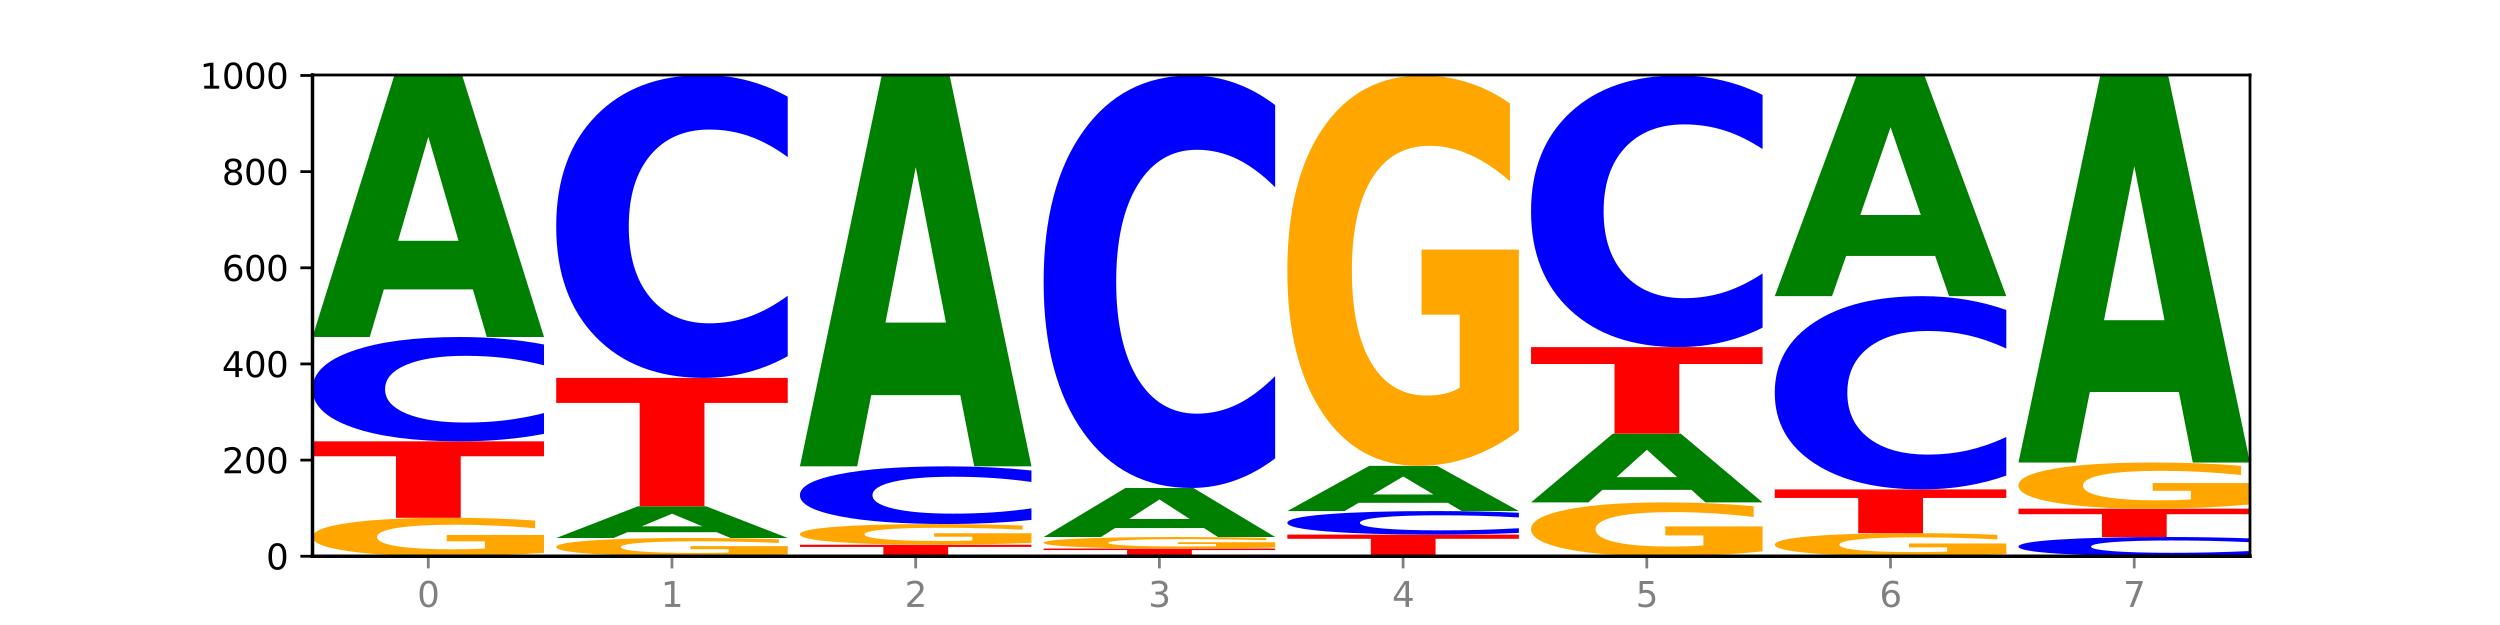
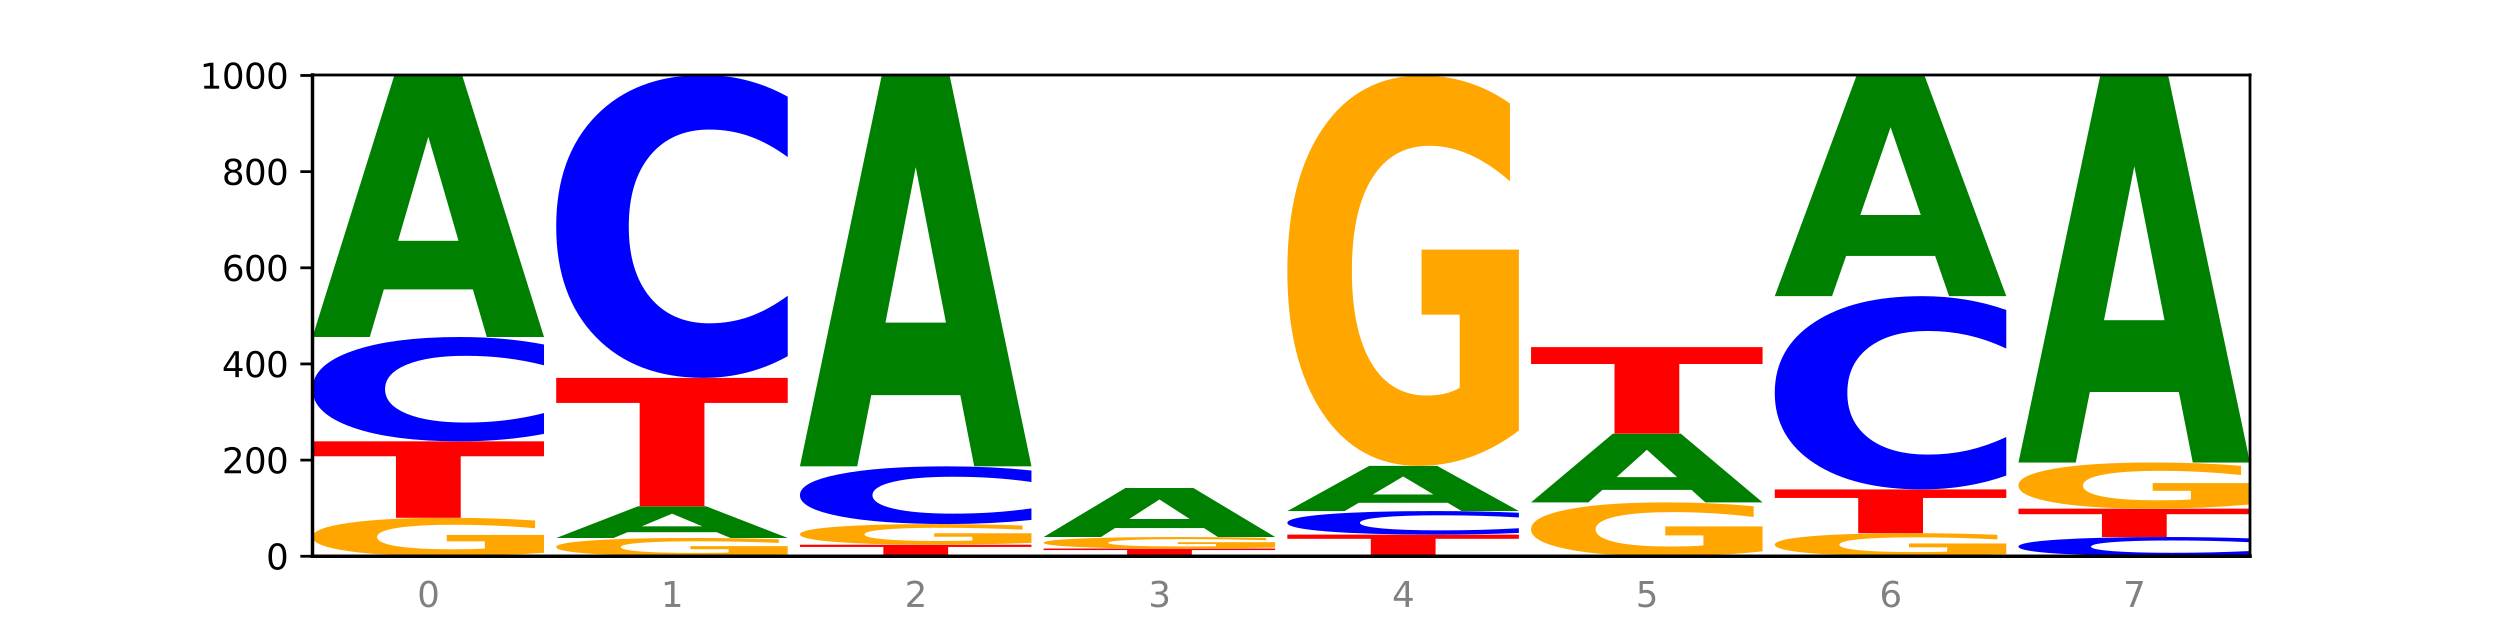
<svg xmlns="http://www.w3.org/2000/svg" xmlns:xlink="http://www.w3.org/1999/xlink" width="720pt" height="180pt" viewBox="0 0 720 180" version="1.1">
  <defs>
    <style type="text/css">*{stroke-linejoin: round; stroke-linecap: butt}</style>
  </defs>
  <g id="figure_1">
    <g id="patch_1">
      <path d="M 0 180  L 720 180  L 720 0  L 0 0  z " style="fill: #ffffff" />
    </g>
    <g id="axes_1">
      <g id="patch_2">
        <path d="M 90 160.2  L 648 160.2  L 648 21.6  L 90 21.6  z " style="fill: #ffffff" />
      </g>
      <g id="line2d_1">
        <path d="M 90 160.2  L 648 160.2  " clip-path="url(#pd739ea5ad4)" style="fill: none; stroke: #000000; stroke-width: 0.5; stroke-linecap: square" />
      </g>
      <g id="patch_3">
        <path d="M 156.679 159.198  Q 149.955 159.699 142.722 159.951  Q 135.489 160.2 127.778 160.2  Q 110.353 160.2 100.177 158.708  Q 90 157.216 90 154.665  Q 90 152.084 100.356 150.604  Q 110.727 149.123 128.764 149.123  Q 135.713 149.123 142.079 149.324  Q 148.46 149.524 154.109 149.917  L 154.109 152.125  Q 148.281 151.619 142.513 151.37  Q 136.744 151.118 130.946 151.118  Q 120.216 151.118 114.403 152.038  Q 108.59 152.956 108.59 154.665  Q 108.59 156.358 114.194 157.283  Q 119.798 158.205 130.109 158.205  Q 132.919 158.205 135.325 158.152  Q 137.731 158.097 139.643 157.983  L 139.643 155.91  L 128.66 155.91  L 128.66 154.063  L 156.679 154.063  L 156.679 159.198  z " clip-path="url(#pd739ea5ad4)" style="fill: #ffa600" />
      </g>
      <g id="patch_4">
        <path d="M 90 127.108  L 156.679 127.108  L 156.679 131.401  L 132.69 131.401  L 132.69 149.123  L 114.036 149.123  L 114.036 131.401  L 90 131.401  L 90 127.108  z " clip-path="url(#pd739ea5ad4)" style="fill: #ff0000" />
      </g>
      <g id="patch_5">
        <path d="M 156.679 124.954  Q 151.102 126.022 145.07 126.562  Q 139.039 127.108 132.47 127.108  Q 112.882 127.108 101.441 123.061  Q 90 119.014 90 112.094  Q 90 105.149 101.441 101.108  Q 112.882 97.062 132.47 97.062  Q 139.039 97.062 145.07 97.608  Q 151.102 98.148 156.679 99.215  L 156.679 105.205  Q 151.051 103.789 145.591 103.132  Q 140.131 102.474 134.1 102.474  Q 123.281 102.474 117.082 105.037  Q 110.899 107.594 110.899 112.094  Q 110.899 116.575 117.082 119.138  Q 123.281 121.696 134.1 121.696  Q 140.131 121.696 145.591 121.038  Q 151.051 120.374 156.679 118.958  L 156.679 124.954  z " clip-path="url(#pd739ea5ad4)" style="fill: #0000ff" />
      </g>
      <g id="patch_6">
        <path d="M 136.189 83.34  L 110.545 83.34  L 106.496 97.062  L 90 97.062  L 113.558 21.738  L 133.121 21.738  L 156.679 97.062  L 140.197 97.062  L 136.189 83.34  z M 114.635 69.36  L 132.058 69.36  L 123.36 39.399  L 114.635 69.36  z " clip-path="url(#pd739ea5ad4)" style="fill: #008000" />
      </g>
      <g id="patch_7">
        <path d="M 226.868 159.724  Q 220.143 159.962 212.91 160.082  Q 205.678 160.2 197.967 160.2  Q 180.542 160.2 170.365 159.491  Q 160.189 158.783 160.189 157.571  Q 160.189 156.345 170.545 155.642  Q 180.916 154.938 198.953 154.938  Q 205.902 154.938 212.268 155.034  Q 218.649 155.129 224.298 155.316  L 224.298 156.364  Q 218.47 156.124 212.701 156.006  Q 206.933 155.886 201.135 155.886  Q 190.405 155.886 184.592 156.323  Q 178.779 156.759 178.779 157.571  Q 178.779 158.375 184.383 158.814  Q 189.987 159.252 200.298 159.252  Q 203.107 159.252 205.513 159.227  Q 207.919 159.201 209.832 159.147  L 209.832 158.162  L 198.848 158.162  L 198.848 157.285  L 226.868 157.285  L 226.868 159.724  z " clip-path="url(#pd739ea5ad4)" style="fill: #ffa600" />
      </g>
      <g id="patch_8">
        <path d="M 206.377 153.274  L 180.734 153.274  L 176.685 154.938  L 160.189 154.938  L 183.747 145.8  L 203.31 145.8  L 226.868 154.938  L 210.386 154.938  L 206.377 153.274  z M 184.824 151.578  L 202.247 151.578  L 193.549 147.943  L 184.824 151.578  z " clip-path="url(#pd739ea5ad4)" style="fill: #008000" />
      </g>
      <g id="patch_9">
        <path d="M 160.189 108.831  L 226.868 108.831  L 226.868 116.041  L 202.879 116.041  L 202.879 145.8  L 184.224 145.8  L 184.224 116.041  L 160.189 116.041  L 160.189 108.831  z " clip-path="url(#pd739ea5ad4)" style="fill: #ff0000" />
      </g>
      <g id="patch_10">
        <path d="M 226.868 102.578  Q 221.29 105.677 215.259 107.245  Q 209.228 108.831 202.659 108.831  Q 183.07 108.831 171.629 97.082  Q 160.189 85.334 160.189 65.242  Q 160.189 45.079 171.629 33.348  Q 183.07 21.6 202.659 21.6  Q 209.228 21.6 215.259 23.186  Q 221.29 24.753 226.868 27.853  L 226.868 45.241  Q 221.24 41.133 215.78 39.223  Q 210.32 37.313 204.289 37.313  Q 193.47 37.313 187.27 44.755  Q 181.088 52.179 181.088 65.242  Q 181.088 78.252 187.27 85.694  Q 193.47 93.118 204.289 93.118  Q 210.32 93.118 215.78 91.208  Q 221.24 89.28 226.868 85.172  L 226.868 102.578  z " clip-path="url(#pd739ea5ad4)" style="fill: #0000ff" />
      </g>
      <g id="patch_11">
        <path d="M 230.377 156.877  L 297.057 156.877  L 297.057 157.525  L 273.068 157.525  L 273.068 160.2  L 254.413 160.2  L 254.413 157.525  L 230.377 157.525  L 230.377 156.877  z " clip-path="url(#pd739ea5ad4)" style="fill: #ff0000" />
      </g>
      <g id="patch_12">
        <path d="M 297.057 156.338  Q 290.332 156.608 283.099 156.743  Q 275.866 156.877 268.155 156.877  Q 250.731 156.877 240.554 156.075  Q 230.377 155.273 230.377 153.902  Q 230.377 152.515 240.733 151.719  Q 251.104 150.923 269.142 150.923  Q 276.09 150.923 282.457 151.031  Q 288.838 151.138 294.486 151.35  L 294.486 152.537  Q 288.658 152.265 282.89 152.131  Q 277.122 151.996 271.323 151.996  Q 260.594 151.996 254.781 152.49  Q 248.967 152.983 248.967 153.902  Q 248.967 154.812 254.571 155.309  Q 260.175 155.804 270.487 155.804  Q 273.296 155.804 275.702 155.776  Q 278.108 155.747 280.021 155.685  L 280.021 154.571  L 269.037 154.571  L 269.037 153.578  L 297.057 153.578  L 297.057 156.338  z " clip-path="url(#pd739ea5ad4)" style="fill: #ffa600" />
      </g>
      <g id="patch_13">
        <path d="M 297.057 149.732  Q 291.479 150.322 285.448 150.621  Q 279.417 150.923 272.848 150.923  Q 253.259 150.923 241.818 148.685  Q 230.377 146.447 230.377 142.621  Q 230.377 138.78 241.818 136.546  Q 253.259 134.308 272.848 134.308  Q 279.417 134.308 285.448 134.61  Q 291.479 134.908 297.057 135.499  L 297.057 138.811  Q 291.429 138.028 285.969 137.664  Q 280.509 137.301 274.477 137.301  Q 263.658 137.301 257.459 138.718  Q 251.277 140.132 251.277 142.621  Q 251.277 145.099 257.459 146.516  Q 263.658 147.93 274.477 147.93  Q 280.509 147.93 285.969 147.566  Q 291.429 147.199 297.057 146.417  L 297.057 149.732  z " clip-path="url(#pd739ea5ad4)" style="fill: #0000ff" />
      </g>
      <g id="patch_14">
        <path d="M 276.566 113.801  L 250.922 113.801  L 246.873 134.308  L 230.377 134.308  L 253.935 21.738  L 273.499 21.738  L 297.057 134.308  L 280.574 134.308  L 276.566 113.801  z M 255.012 92.908  L 272.435 92.908  L 263.737 48.132  L 255.012 92.908  z " clip-path="url(#pd739ea5ad4)" style="fill: #008000" />
      </g>
      <g id="patch_15">
        <path d="M 300.566 157.985  L 367.245 157.985  L 367.245 158.417  L 343.256 158.417  L 343.256 160.2  L 324.602 160.2  L 324.602 158.417  L 300.566 158.417  L 300.566 157.985  z " clip-path="url(#pd739ea5ad4)" style="fill: #ff0000" />
      </g>
      <g id="patch_16">
        <path d="M 367.245 157.684  Q 360.521 157.834 353.288 157.91  Q 346.055 157.985 338.344 157.985  Q 320.919 157.985 310.743 157.537  Q 300.566 157.089 300.566 156.324  Q 300.566 155.55 310.922 155.106  Q 321.293 154.662 339.33 154.662  Q 346.279 154.662 352.645 154.722  Q 359.026 154.782 364.675 154.9  L 364.675 155.562  Q 358.847 155.41 353.079 155.336  Q 347.31 155.26 341.512 155.26  Q 330.782 155.26 324.969 155.536  Q 319.156 155.811 319.156 156.324  Q 319.156 156.832 324.76 157.109  Q 330.364 157.386 340.675 157.386  Q 343.485 157.386 345.891 157.37  Q 348.297 157.354 350.209 157.319  L 350.209 156.698  L 339.226 156.698  L 339.226 156.144  L 367.245 156.144  L 367.245 157.684  z " clip-path="url(#pd739ea5ad4)" style="fill: #ffa600" />
      </g>
      <g id="patch_17">
        <path d="M 346.755 152.089  L 321.111 152.089  L 317.062 154.662  L 300.566 154.662  L 324.124 140.538  L 343.687 140.538  L 367.245 154.662  L 350.763 154.662  L 346.755 152.089  z M 325.201 149.468  L 342.624 149.468  L 333.926 143.85  L 325.201 149.468  z " clip-path="url(#pd739ea5ad4)" style="fill: #008000" />
      </g>
      <g id="patch_18">
-         <path d="M 367.245 132.023  Q 361.668 136.244 355.636 138.379  Q 349.605 140.538 343.036 140.538  Q 323.448 140.538 312.007 124.538  Q 300.566 108.538 300.566 81.175  Q 300.566 53.715 312.007 37.739  Q 323.448 21.738 343.036 21.738  Q 349.605 21.738 355.636 23.898  Q 361.668 26.033 367.245 30.254  L 367.245 53.935  Q 361.617 48.34 356.157 45.739  Q 350.697 43.138 344.666 43.138  Q 333.847 43.138 327.648 53.273  Q 321.465 63.383 321.465 81.175  Q 321.465 98.893 327.648 109.029  Q 333.847 119.139 344.666 119.139  Q 350.697 119.139 356.157 116.538  Q 361.617 113.912 367.245 108.317  L 367.245 132.023  z " clip-path="url(#pd739ea5ad4)" style="fill: #0000ff" />
-       </g>
+         </g>
      <g id="patch_19">
        <path d="M 370.755 153.969  L 437.434 153.969  L 437.434 155.184  L 413.445 155.184  L 413.445 160.2  L 394.79 160.2  L 394.79 155.184  L 370.755 155.184  L 370.755 153.969  z " clip-path="url(#pd739ea5ad4)" style="fill: #ff0000" />
      </g>
      <g id="patch_20">
        <path d="M 437.434 153.483  Q 431.856 153.724 425.825 153.846  Q 419.794 153.969 413.225 153.969  Q 393.636 153.969 382.196 153.055  Q 370.755 152.142 370.755 150.579  Q 370.755 149.011 382.196 148.098  Q 393.636 147.185 413.225 147.185  Q 419.794 147.185 425.825 147.308  Q 431.856 147.43 437.434 147.671  L 437.434 149.023  Q 431.806 148.704 426.346 148.555  Q 420.886 148.407 414.855 148.407  Q 404.036 148.407 397.836 148.986  Q 391.654 149.563 391.654 150.579  Q 391.654 151.591 397.836 152.17  Q 404.036 152.747 414.855 152.747  Q 420.886 152.747 426.346 152.599  Q 431.806 152.449 437.434 152.129  L 437.434 153.483  z " clip-path="url(#pd739ea5ad4)" style="fill: #0000ff" />
      </g>
      <g id="patch_21">
        <path d="M 416.943 144.814  L 391.3 144.814  L 387.251 147.185  L 370.755 147.185  L 394.313 134.169  L 413.876 134.169  L 437.434 147.185  L 420.952 147.185  L 416.943 144.814  z M 395.39 142.398  L 412.813 142.398  L 404.115 137.221  L 395.39 142.398  z " clip-path="url(#pd739ea5ad4)" style="fill: #008000" />
      </g>
      <g id="patch_22">
        <path d="M 437.434 123.997  Q 430.709 129.083 423.476 131.638  Q 416.244 134.169 408.533 134.169  Q 391.108 134.169 380.931 119.027  Q 370.755 103.884 370.755 77.989  Q 370.755 51.791 381.111 36.765  Q 391.482 21.738 409.519 21.738  Q 416.468 21.738 422.834 23.782  Q 429.215 25.803 434.864 29.797  L 434.864 52.209  Q 429.036 47.077 423.267 44.545  Q 417.499 41.99 411.701 41.99  Q 400.971 41.99 395.158 51.327  Q 389.345 60.64 389.345 77.989  Q 389.345 95.175 394.949 104.558  Q 400.553 113.917 410.864 113.917  Q 413.673 113.917 416.079 113.383  Q 418.485 112.826 420.398 111.664  L 420.398 90.623  L 409.414 90.623  L 409.414 71.881  L 437.434 71.881  L 437.434 123.997  z " clip-path="url(#pd739ea5ad4)" style="fill: #ffa600" />
      </g>
      <g id="patch_23">
        <path d="M 507.623 158.797  Q 500.898 159.498 493.665 159.851  Q 486.432 160.2 478.721 160.2  Q 461.297 160.2 451.12 158.111  Q 440.943 156.023 440.943 152.451  Q 440.943 148.838 451.299 146.765  Q 461.67 144.692 479.708 144.692  Q 486.656 144.692 493.023 144.974  Q 499.404 145.253 505.052 145.804  L 505.052 148.895  Q 499.224 148.187 493.456 147.838  Q 487.688 147.486 481.889 147.486  Q 471.16 147.486 465.347 148.773  Q 459.533 150.058 459.533 152.451  Q 459.533 154.821 465.137 156.116  Q 470.741 157.407 481.053 157.407  Q 483.862 157.407 486.268 157.333  Q 488.674 157.256 490.587 157.096  L 490.587 154.194  L 479.603 154.194  L 479.603 151.608  L 507.623 151.608  L 507.623 158.797  z " clip-path="url(#pd739ea5ad4)" style="fill: #ffa600" />
      </g>
      <g id="patch_24">
        <path d="M 487.132 141.085  L 461.488 141.085  L 457.439 144.692  L 440.943 144.692  L 464.501 124.892  L 484.065 124.892  L 507.623 144.692  L 491.14 144.692  L 487.132 141.085  z M 465.578 137.411  L 483.001 137.411  L 474.303 129.535  L 465.578 137.411  z " clip-path="url(#pd739ea5ad4)" style="fill: #008000" />
      </g>
      <g id="patch_25">
        <path d="M 440.943 99.969  L 507.623 99.969  L 507.623 104.83  L 483.634 104.83  L 483.634 124.892  L 464.979 124.892  L 464.979 104.83  L 440.943 104.83  L 440.943 99.969  z " clip-path="url(#pd739ea5ad4)" style="fill: #ff0000" />
      </g>
      <g id="patch_26">
-         <path d="M 507.623 94.362  Q 502.045 97.141 496.014 98.547  Q 489.983 99.969 483.414 99.969  Q 463.825 99.969 452.384 89.433  Q 440.943 78.897 440.943 60.878  Q 440.943 42.795 452.384 32.275  Q 463.825 21.738 483.414 21.738  Q 489.983 21.738 496.014 23.161  Q 502.045 24.566 507.623 27.346  L 507.623 42.94  Q 501.995 39.256 496.535 37.543  Q 491.075 35.83 485.043 35.83  Q 474.224 35.83 468.025 42.504  Q 461.843 49.162 461.843 60.878  Q 461.843 72.546 468.025 79.22  Q 474.224 85.878 485.043 85.878  Q 491.075 85.878 496.535 84.165  Q 501.995 82.436 507.623 78.751  L 507.623 94.362  z " clip-path="url(#pd739ea5ad4)" style="fill: #0000ff" />
-       </g>
+         </g>
      <g id="patch_27">
        <path d="M 577.811 159.599  Q 571.087 159.899 563.854 160.05  Q 556.621 160.2 548.91 160.2  Q 531.486 160.2 521.309 159.305  Q 511.132 158.41 511.132 156.879  Q 511.132 155.33 521.488 154.442  Q 531.859 153.554 549.896 153.554  Q 556.845 153.554 563.211 153.675  Q 569.592 153.794 575.241 154.03  L 575.241 155.355  Q 569.413 155.052 563.645 154.902  Q 557.876 154.751 552.078 154.751  Q 541.348 154.751 535.535 155.303  Q 529.722 155.853 529.722 156.879  Q 529.722 157.895 535.326 158.45  Q 540.93 159.003 551.241 159.003  Q 554.051 159.003 556.457 158.971  Q 558.863 158.938 560.775 158.87  L 560.775 157.626  L 549.792 157.626  L 549.792 156.518  L 577.811 156.518  L 577.811 159.599  z " clip-path="url(#pd739ea5ad4)" style="fill: #ffa600" />
      </g>
      <g id="patch_28">
        <path d="M 511.132 140.954  L 577.811 140.954  L 577.811 143.411  L 553.822 143.411  L 553.822 153.554  L 535.168 153.554  L 535.168 143.411  L 511.132 143.411  L 511.132 140.954  z " clip-path="url(#pd739ea5ad4)" style="fill: #ff0000" />
      </g>
      <g id="patch_29">
        <path d="M 577.811 136.964  Q 572.234 138.942 566.203 139.942  Q 560.171 140.954 553.603 140.954  Q 534.014 140.954 522.573 133.457  Q 511.132 125.961 511.132 113.14  Q 511.132 100.274 522.573 92.789  Q 534.014 85.292 553.603 85.292  Q 560.171 85.292 566.203 86.304  Q 572.234 87.304 577.811 89.282  L 577.811 100.378  Q 572.183 97.756 566.723 96.537  Q 561.263 95.319 555.232 95.319  Q 544.413 95.319 538.214 100.067  Q 532.031 104.804 532.031 113.14  Q 532.031 121.442 538.214 126.19  Q 544.413 130.928 555.232 130.928  Q 561.263 130.928 566.723 129.709  Q 572.183 128.479 577.811 125.857  L 577.811 136.964  z " clip-path="url(#pd739ea5ad4)" style="fill: #0000ff" />
      </g>
      <g id="patch_30">
        <path d="M 557.321 73.715  L 531.677 73.715  L 527.628 85.292  L 511.132 85.292  L 534.69 21.738  L 554.253 21.738  L 577.811 85.292  L 561.329 85.292  L 557.321 73.715  z M 535.767 61.919  L 553.19 61.919  L 544.492 36.639  L 535.767 61.919  z " clip-path="url(#pd739ea5ad4)" style="fill: #008000" />
      </g>
      <g id="patch_31">
        <path d="M 648 159.803  Q 642.422 160 636.391 160.099  Q 630.36 160.2 623.791 160.2  Q 604.202 160.2 592.762 159.454  Q 581.321 158.708 581.321 157.432  Q 581.321 156.152 592.762 155.407  Q 604.202 154.662 623.791 154.662  Q 630.36 154.662 636.391 154.762  Q 642.422 154.862 648 155.059  L 648 156.163  Q 642.372 155.902 636.912 155.78  Q 631.452 155.659 625.421 155.659  Q 614.602 155.659 608.402 156.132  Q 602.22 156.603 602.22 157.432  Q 602.22 158.259 608.402 158.731  Q 614.602 159.202 625.421 159.202  Q 631.452 159.202 636.912 159.081  Q 642.372 158.959 648 158.698  L 648 159.803  z " clip-path="url(#pd739ea5ad4)" style="fill: #0000ff" />
      </g>
      <g id="patch_32">
        <path d="M 581.321 146.492  L 648 146.492  L 648 148.086  L 624.011 148.086  L 624.011 154.662  L 605.356 154.662  L 605.356 148.086  L 581.321 148.086  L 581.321 146.492  z " clip-path="url(#pd739ea5ad4)" style="fill: #ff0000" />
      </g>
      <g id="patch_33">
        <path d="M 648 145.29  Q 641.275 145.891 634.042 146.193  Q 626.81 146.492 619.099 146.492  Q 601.674 146.492 591.497 144.702  Q 581.321 142.912 581.321 139.85  Q 581.321 136.753 591.677 134.977  Q 602.048 133.2 620.085 133.2  Q 627.034 133.2 633.4 133.442  Q 639.781 133.681 645.43 134.153  L 645.43 136.802  Q 639.602 136.196 633.833 135.896  Q 628.065 135.594 622.267 135.594  Q 611.537 135.594 605.724 136.698  Q 599.911 137.799 599.911 139.85  Q 599.911 141.882 605.515 142.991  Q 611.119 144.098 621.43 144.098  Q 624.239 144.098 626.645 144.035  Q 629.051 143.969 630.964 143.832  L 630.964 141.344  L 619.98 141.344  L 619.98 139.128  L 648 139.128  L 648 145.29  z " clip-path="url(#pd739ea5ad4)" style="fill: #ffa600" />
      </g>
      <g id="patch_34">
        <path d="M 627.51 112.895  L 601.866 112.895  L 597.817 133.2  L 581.321 133.2  L 604.879 21.738  L 624.442 21.738  L 648 133.2  L 631.518 133.2  L 627.51 112.895  z M 605.956 92.208  L 623.379 92.208  L 614.681 47.872  L 605.956 92.208  z " clip-path="url(#pd739ea5ad4)" style="fill: #008000" />
      </g>
      <g id="matplotlib.axis_1">
        <g id="xtick_1">
          <g id="line2d_2">
            <defs>
-               <path id="m82b107d1a7" d="M 0 0  L 0 3.5  " style="stroke: #808080; stroke-width: 0.8" />
-             </defs>
+               </defs>
            <g>
              <use xlink:href="#m82b107d1a7" x="123.34" y="160.2" style="fill: #808080; stroke: #808080; stroke-width: 0.8" />
            </g>
          </g>
          <g id="text_1">
            <g style="fill: #808080" transform="translate(120.158 174.798) scale(0.1 -0.1)">
              <defs>
                <path id="DejaVuSans-30" d="M 2034 4250  Q 1547 4250 1301 3770  Q 1056 3291 1056 2328  Q 1056 1369 1301 889  Q 1547 409 2034 409  Q 2525 409 2770 889  Q 3016 1369 3016 2328  Q 3016 3291 2770 3770  Q 2525 4250 2034 4250  z M 2034 4750  Q 2819 4750 3233 4129  Q 3647 3509 3647 2328  Q 3647 1150 3233 529  Q 2819 -91 2034 -91  Q 1250 -91 836 529  Q 422 1150 422 2328  Q 422 3509 836 4129  Q 1250 4750 2034 4750  z " transform="scale(0.016)" />
              </defs>
              <use xlink:href="#DejaVuSans-30" />
            </g>
          </g>
        </g>
        <g id="xtick_2">
          <g id="line2d_3">
            <g>
              <use xlink:href="#m82b107d1a7" x="193.528" y="160.2" style="fill: #808080; stroke: #808080; stroke-width: 0.8" />
            </g>
          </g>
          <g id="text_2">
            <g style="fill: #808080" transform="translate(190.347 174.798) scale(0.1 -0.1)">
              <defs>
                <path id="DejaVuSans-31" d="M 794 531  L 1825 531  L 1825 4091  L 703 3866  L 703 4441  L 1819 4666  L 2450 4666  L 2450 531  L 3481 531  L 3481 0  L 794 0  L 794 531  z " transform="scale(0.016)" />
              </defs>
              <use xlink:href="#DejaVuSans-31" />
            </g>
          </g>
        </g>
        <g id="xtick_3">
          <g id="line2d_4">
            <g>
              <use xlink:href="#m82b107d1a7" x="263.717" y="160.2" style="fill: #808080; stroke: #808080; stroke-width: 0.8" />
            </g>
          </g>
          <g id="text_3">
            <g style="fill: #808080" transform="translate(260.536 174.798) scale(0.1 -0.1)">
              <defs>
                <path id="DejaVuSans-32" d="M 1228 531  L 3431 531  L 3431 0  L 469 0  L 469 531  Q 828 903 1448 1529  Q 2069 2156 2228 2338  Q 2531 2678 2651 2914  Q 2772 3150 2772 3378  Q 2772 3750 2511 3984  Q 2250 4219 1831 4219  Q 1534 4219 1204 4116  Q 875 4013 500 3803  L 500 4441  Q 881 4594 1212 4672  Q 1544 4750 1819 4750  Q 2544 4750 2975 4387  Q 3406 4025 3406 3419  Q 3406 3131 3298 2873  Q 3191 2616 2906 2266  Q 2828 2175 2409 1742  Q 1991 1309 1228 531  z " transform="scale(0.016)" />
              </defs>
              <use xlink:href="#DejaVuSans-32" />
            </g>
          </g>
        </g>
        <g id="xtick_4">
          <g id="line2d_5">
            <g>
              <use xlink:href="#m82b107d1a7" x="333.906" y="160.2" style="fill: #808080; stroke: #808080; stroke-width: 0.8" />
            </g>
          </g>
          <g id="text_4">
            <g style="fill: #808080" transform="translate(330.724 174.798) scale(0.1 -0.1)">
              <defs>
                <path id="DejaVuSans-33" d="M 2597 2516  Q 3050 2419 3304 2112  Q 3559 1806 3559 1356  Q 3559 666 3084 287  Q 2609 -91 1734 -91  Q 1441 -91 1130 -33  Q 819 25 488 141  L 488 750  Q 750 597 1062 519  Q 1375 441 1716 441  Q 2309 441 2620 675  Q 2931 909 2931 1356  Q 2931 1769 2642 2001  Q 2353 2234 1838 2234  L 1294 2234  L 1294 2753  L 1863 2753  Q 2328 2753 2575 2939  Q 2822 3125 2822 3475  Q 2822 3834 2567 4026  Q 2313 4219 1838 4219  Q 1578 4219 1281 4162  Q 984 4106 628 3988  L 628 4550  Q 988 4650 1302 4700  Q 1616 4750 1894 4750  Q 2613 4750 3031 4423  Q 3450 4097 3450 3541  Q 3450 3153 3228 2886  Q 3006 2619 2597 2516  z " transform="scale(0.016)" />
              </defs>
              <use xlink:href="#DejaVuSans-33" />
            </g>
          </g>
        </g>
        <g id="xtick_5">
          <g id="line2d_6">
            <g>
              <use xlink:href="#m82b107d1a7" x="404.094" y="160.2" style="fill: #808080; stroke: #808080; stroke-width: 0.8" />
            </g>
          </g>
          <g id="text_5">
            <g style="fill: #808080" transform="translate(400.913 174.798) scale(0.1 -0.1)">
              <defs>
                <path id="DejaVuSans-34" d="M 2419 4116  L 825 1625  L 2419 1625  L 2419 4116  z M 2253 4666  L 3047 4666  L 3047 1625  L 3713 1625  L 3713 1100  L 3047 1100  L 3047 0  L 2419 0  L 2419 1100  L 313 1100  L 313 1709  L 2253 4666  z " transform="scale(0.016)" />
              </defs>
              <use xlink:href="#DejaVuSans-34" />
            </g>
          </g>
        </g>
        <g id="xtick_6">
          <g id="line2d_7">
            <g>
              <use xlink:href="#m82b107d1a7" x="474.283" y="160.2" style="fill: #808080; stroke: #808080; stroke-width: 0.8" />
            </g>
          </g>
          <g id="text_6">
            <g style="fill: #808080" transform="translate(471.102 174.798) scale(0.1 -0.1)">
              <defs>
                <path id="DejaVuSans-35" d="M 691 4666  L 3169 4666  L 3169 4134  L 1269 4134  L 1269 2991  Q 1406 3038 1543 3061  Q 1681 3084 1819 3084  Q 2600 3084 3056 2656  Q 3513 2228 3513 1497  Q 3513 744 3044 326  Q 2575 -91 1722 -91  Q 1428 -91 1123 -41  Q 819 9 494 109  L 494 744  Q 775 591 1075 516  Q 1375 441 1709 441  Q 2250 441 2565 725  Q 2881 1009 2881 1497  Q 2881 1984 2565 2268  Q 2250 2553 1709 2553  Q 1456 2553 1204 2497  Q 953 2441 691 2322  L 691 4666  z " transform="scale(0.016)" />
              </defs>
              <use xlink:href="#DejaVuSans-35" />
            </g>
          </g>
        </g>
        <g id="xtick_7">
          <g id="line2d_8">
            <g>
              <use xlink:href="#m82b107d1a7" x="544.472" y="160.2" style="fill: #808080; stroke: #808080; stroke-width: 0.8" />
            </g>
          </g>
          <g id="text_7">
            <g style="fill: #808080" transform="translate(541.29 174.798) scale(0.1 -0.1)">
              <defs>
                <path id="DejaVuSans-36" d="M 2113 2584  Q 1688 2584 1439 2293  Q 1191 2003 1191 1497  Q 1191 994 1439 701  Q 1688 409 2113 409  Q 2538 409 2786 701  Q 3034 994 3034 1497  Q 3034 2003 2786 2293  Q 2538 2584 2113 2584  z M 3366 4563  L 3366 3988  Q 3128 4100 2886 4159  Q 2644 4219 2406 4219  Q 1781 4219 1451 3797  Q 1122 3375 1075 2522  Q 1259 2794 1537 2939  Q 1816 3084 2150 3084  Q 2853 3084 3261 2657  Q 3669 2231 3669 1497  Q 3669 778 3244 343  Q 2819 -91 2113 -91  Q 1303 -91 875 529  Q 447 1150 447 2328  Q 447 3434 972 4092  Q 1497 4750 2381 4750  Q 2619 4750 2861 4703  Q 3103 4656 3366 4563  z " transform="scale(0.016)" />
              </defs>
              <use xlink:href="#DejaVuSans-36" />
            </g>
          </g>
        </g>
        <g id="xtick_8">
          <g id="line2d_9">
            <g>
              <use xlink:href="#m82b107d1a7" x="614.66" y="160.2" style="fill: #808080; stroke: #808080; stroke-width: 0.8" />
            </g>
          </g>
          <g id="text_8">
            <g style="fill: #808080" transform="translate(611.479 174.798) scale(0.1 -0.1)">
              <defs>
                <path id="DejaVuSans-37" d="M 525 4666  L 3525 4666  L 3525 4397  L 1831 0  L 1172 0  L 2766 4134  L 525 4134  L 525 4666  z " transform="scale(0.016)" />
              </defs>
              <use xlink:href="#DejaVuSans-37" />
            </g>
          </g>
        </g>
      </g>
      <g id="matplotlib.axis_2">
        <g id="ytick_1">
          <g id="line2d_10">
            <defs>
              <path id="m20d2fca7e8" d="M 0 0  L -3.5 0  " style="stroke: #000000; stroke-width: 0.8" />
            </defs>
            <g>
              <use xlink:href="#m20d2fca7e8" x="90" y="160.2" style="stroke: #000000; stroke-width: 0.8" />
            </g>
          </g>
          <g id="text_9">
            <g transform="translate(76.638 163.999) scale(0.1 -0.1)">
              <use xlink:href="#DejaVuSans-30" />
            </g>
          </g>
        </g>
        <g id="ytick_2">
          <g id="line2d_11">
            <g>
              <use xlink:href="#m20d2fca7e8" x="90" y="132.508" style="stroke: #000000; stroke-width: 0.8" />
            </g>
          </g>
          <g id="text_10">
            <g transform="translate(63.913 136.307) scale(0.1 -0.1)">
              <use xlink:href="#DejaVuSans-32" />
              <use xlink:href="#DejaVuSans-30" x="63.623" />
              <use xlink:href="#DejaVuSans-30" x="127.246" />
            </g>
          </g>
        </g>
        <g id="ytick_3">
          <g id="line2d_12">
            <g>
              <use xlink:href="#m20d2fca7e8" x="90" y="104.815" style="stroke: #000000; stroke-width: 0.8" />
            </g>
          </g>
          <g id="text_11">
            <g transform="translate(63.913 108.615) scale(0.1 -0.1)">
              <use xlink:href="#DejaVuSans-34" />
              <use xlink:href="#DejaVuSans-30" x="63.623" />
              <use xlink:href="#DejaVuSans-30" x="127.246" />
            </g>
          </g>
        </g>
        <g id="ytick_4">
          <g id="line2d_13">
            <g>
              <use xlink:href="#m20d2fca7e8" x="90" y="77.123" style="stroke: #000000; stroke-width: 0.8" />
            </g>
          </g>
          <g id="text_12">
            <g transform="translate(63.913 80.922) scale(0.1 -0.1)">
              <use xlink:href="#DejaVuSans-36" />
              <use xlink:href="#DejaVuSans-30" x="63.623" />
              <use xlink:href="#DejaVuSans-30" x="127.246" />
            </g>
          </g>
        </g>
        <g id="ytick_5">
          <g id="line2d_14">
            <g>
              <use xlink:href="#m20d2fca7e8" x="90" y="49.431" style="stroke: #000000; stroke-width: 0.8" />
            </g>
          </g>
          <g id="text_13">
            <g transform="translate(63.913 53.23) scale(0.1 -0.1)">
              <defs>
                <path id="DejaVuSans-38" d="M 2034 2216  Q 1584 2216 1326 1975  Q 1069 1734 1069 1313  Q 1069 891 1326 650  Q 1584 409 2034 409  Q 2484 409 2743 651  Q 3003 894 3003 1313  Q 3003 1734 2745 1975  Q 2488 2216 2034 2216  z M 1403 2484  Q 997 2584 770 2862  Q 544 3141 544 3541  Q 544 4100 942 4425  Q 1341 4750 2034 4750  Q 2731 4750 3128 4425  Q 3525 4100 3525 3541  Q 3525 3141 3298 2862  Q 3072 2584 2669 2484  Q 3125 2378 3379 2068  Q 3634 1759 3634 1313  Q 3634 634 3220 271  Q 2806 -91 2034 -91  Q 1263 -91 848 271  Q 434 634 434 1313  Q 434 1759 690 2068  Q 947 2378 1403 2484  z M 1172 3481  Q 1172 3119 1398 2916  Q 1625 2713 2034 2713  Q 2441 2713 2670 2916  Q 2900 3119 2900 3481  Q 2900 3844 2670 4047  Q 2441 4250 2034 4250  Q 1625 4250 1398 4047  Q 1172 3844 1172 3481  z " transform="scale(0.016)" />
              </defs>
              <use xlink:href="#DejaVuSans-38" />
              <use xlink:href="#DejaVuSans-30" x="63.623" />
              <use xlink:href="#DejaVuSans-30" x="127.246" />
            </g>
          </g>
        </g>
        <g id="ytick_6">
          <g id="line2d_15">
            <g>
              <use xlink:href="#m20d2fca7e8" x="90" y="21.738" style="stroke: #000000; stroke-width: 0.8" />
            </g>
          </g>
          <g id="text_14">
            <g transform="translate(57.55 25.538) scale(0.1 -0.1)">
              <use xlink:href="#DejaVuSans-31" />
              <use xlink:href="#DejaVuSans-30" x="63.623" />
              <use xlink:href="#DejaVuSans-30" x="127.246" />
              <use xlink:href="#DejaVuSans-30" x="190.869" />
            </g>
          </g>
        </g>
      </g>
      <g id="patch_35">
        <path d="M 90 160.2  L 90 21.6  " style="fill: none; stroke: #000000; stroke-linejoin: miter; stroke-linecap: square" />
      </g>
      <g id="patch_36">
        <path d="M 648 160.2  L 648 21.6  " style="fill: none; stroke: #000000; stroke-width: 0.8; stroke-linejoin: miter; stroke-linecap: square" />
      </g>
      <g id="patch_37">
        <path d="M 90 160.2  L 648 160.2  " style="fill: none; stroke: #000000; stroke-linejoin: miter; stroke-linecap: square" />
      </g>
      <g id="patch_38">
        <path d="M 90 21.6  L 648 21.6  " style="fill: none; stroke: #000000; stroke-width: 0.8; stroke-linejoin: miter; stroke-linecap: square" />
      </g>
    </g>
  </g>
  <defs>
    <clipPath id="pd739ea5ad4">
      <rect x="90" y="21.6" width="558" height="138.6" />
    </clipPath>
  </defs>
</svg>